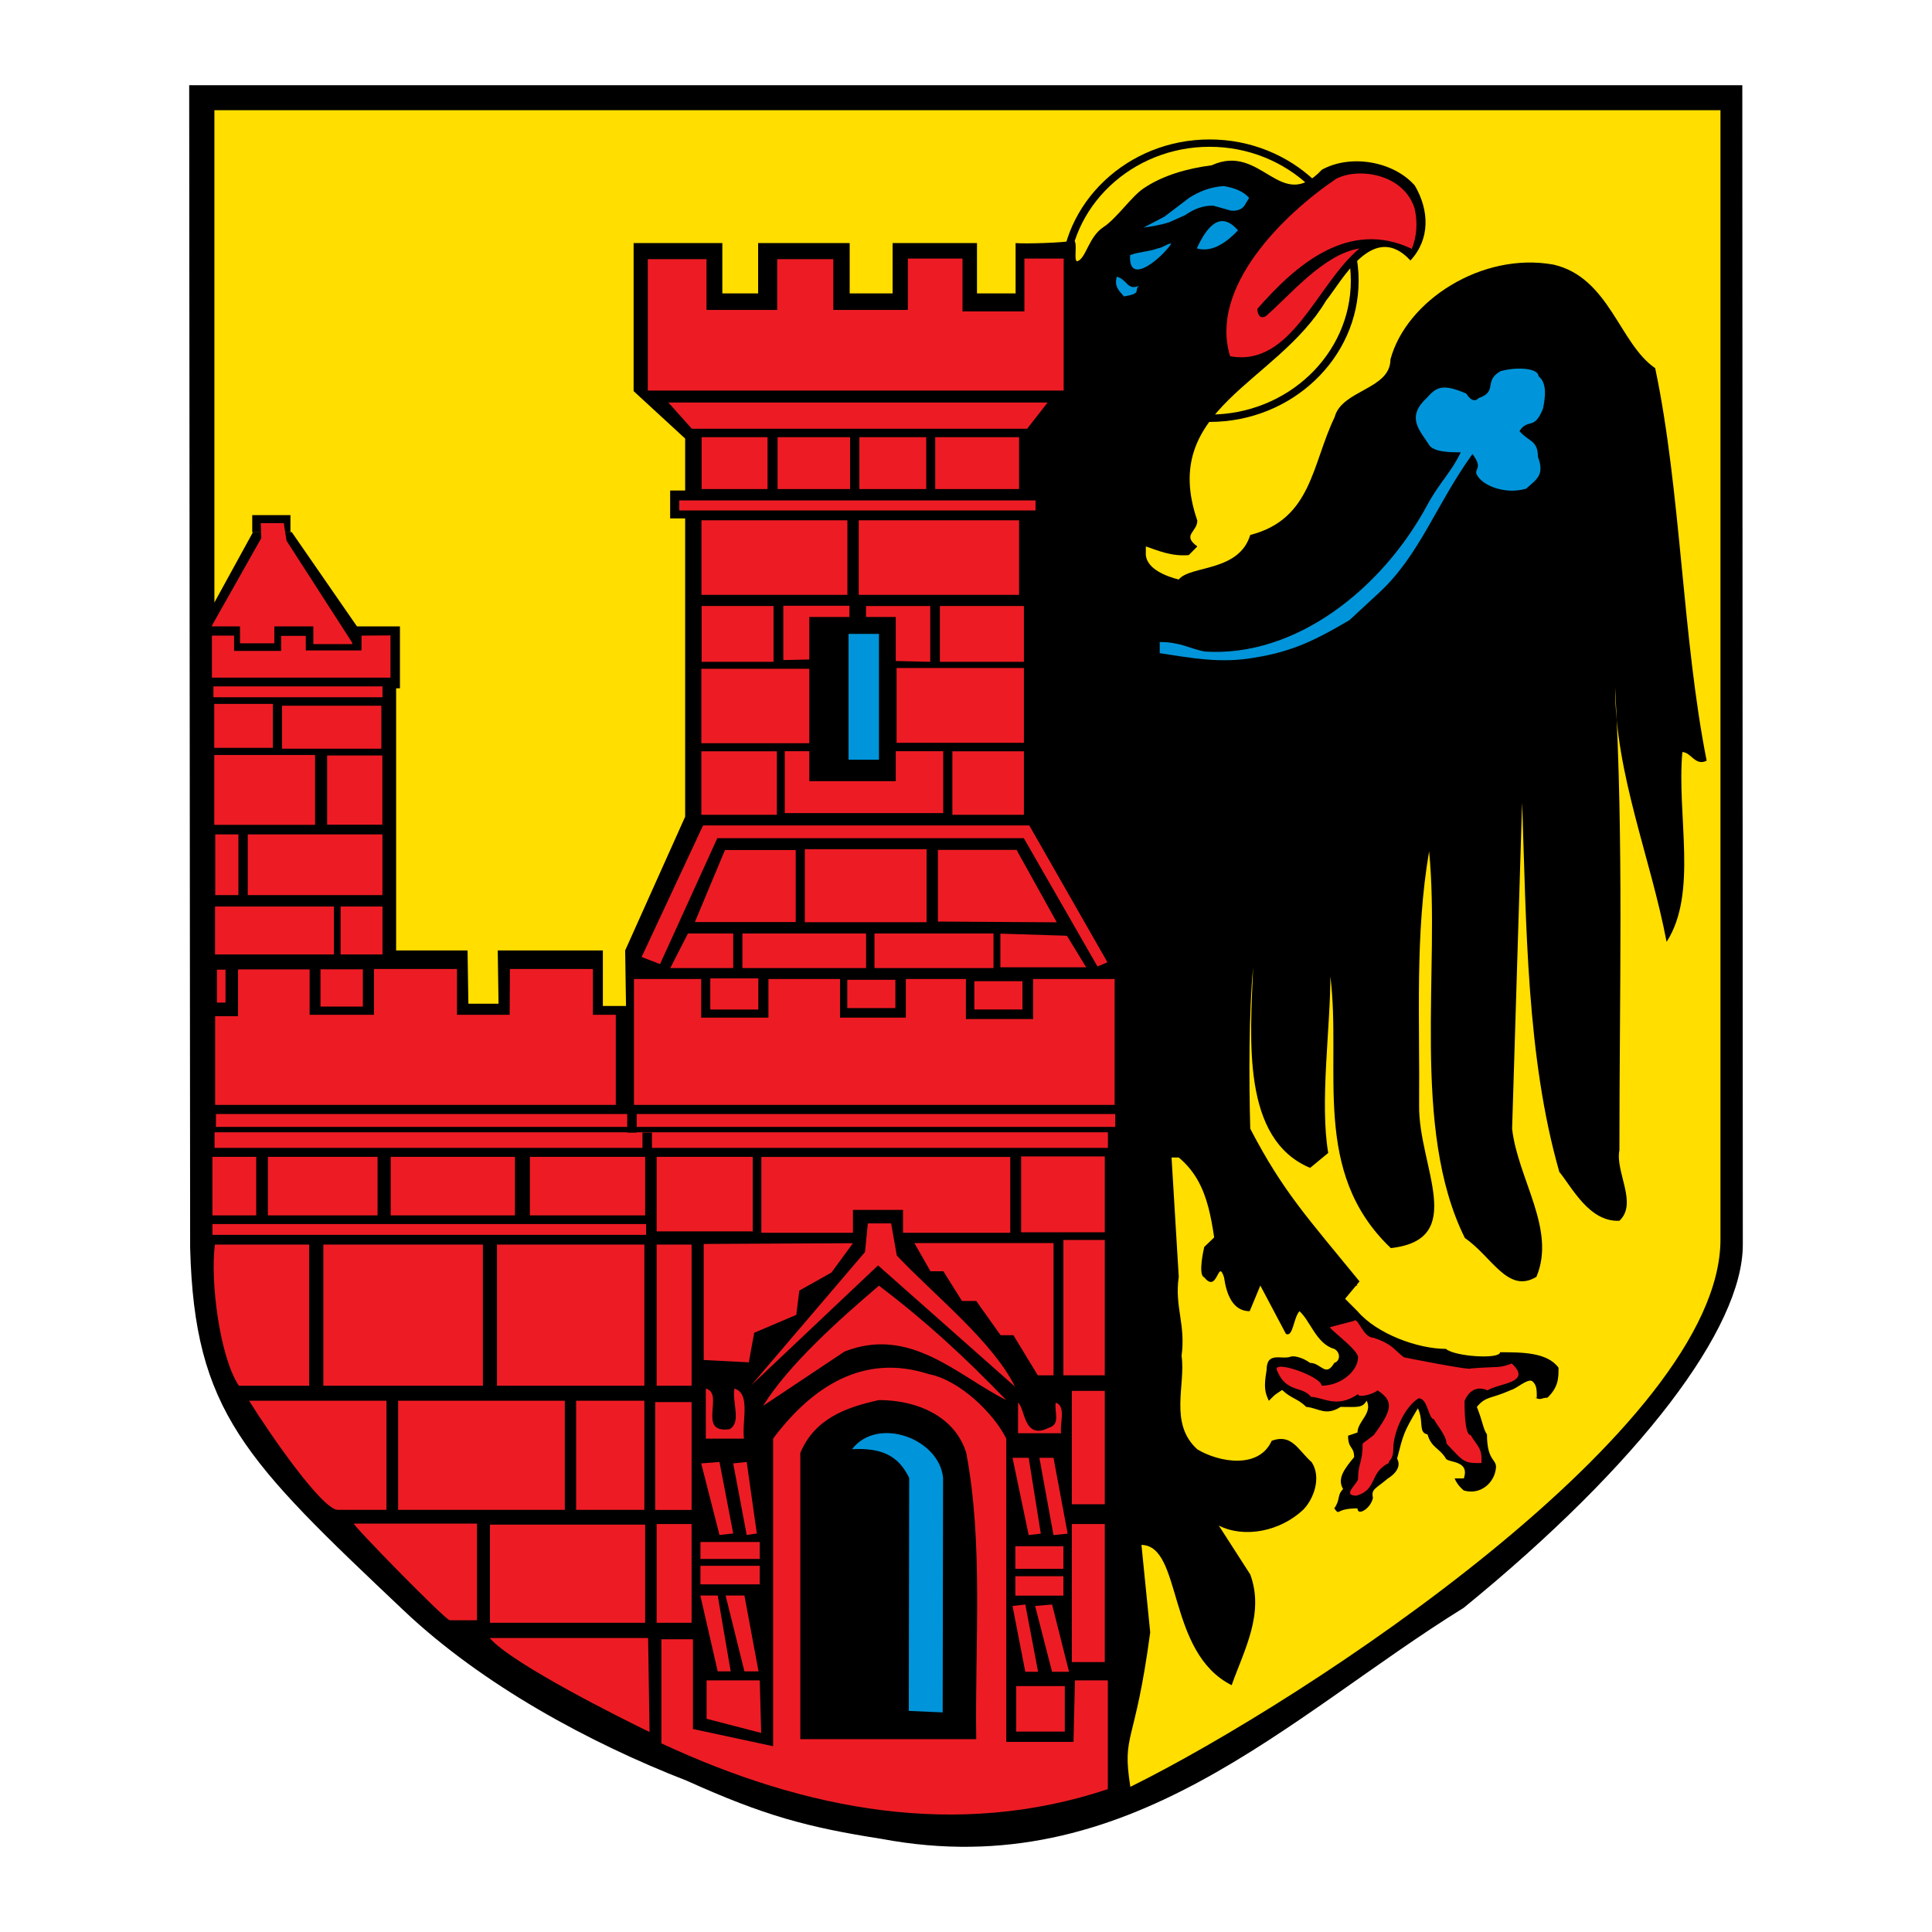
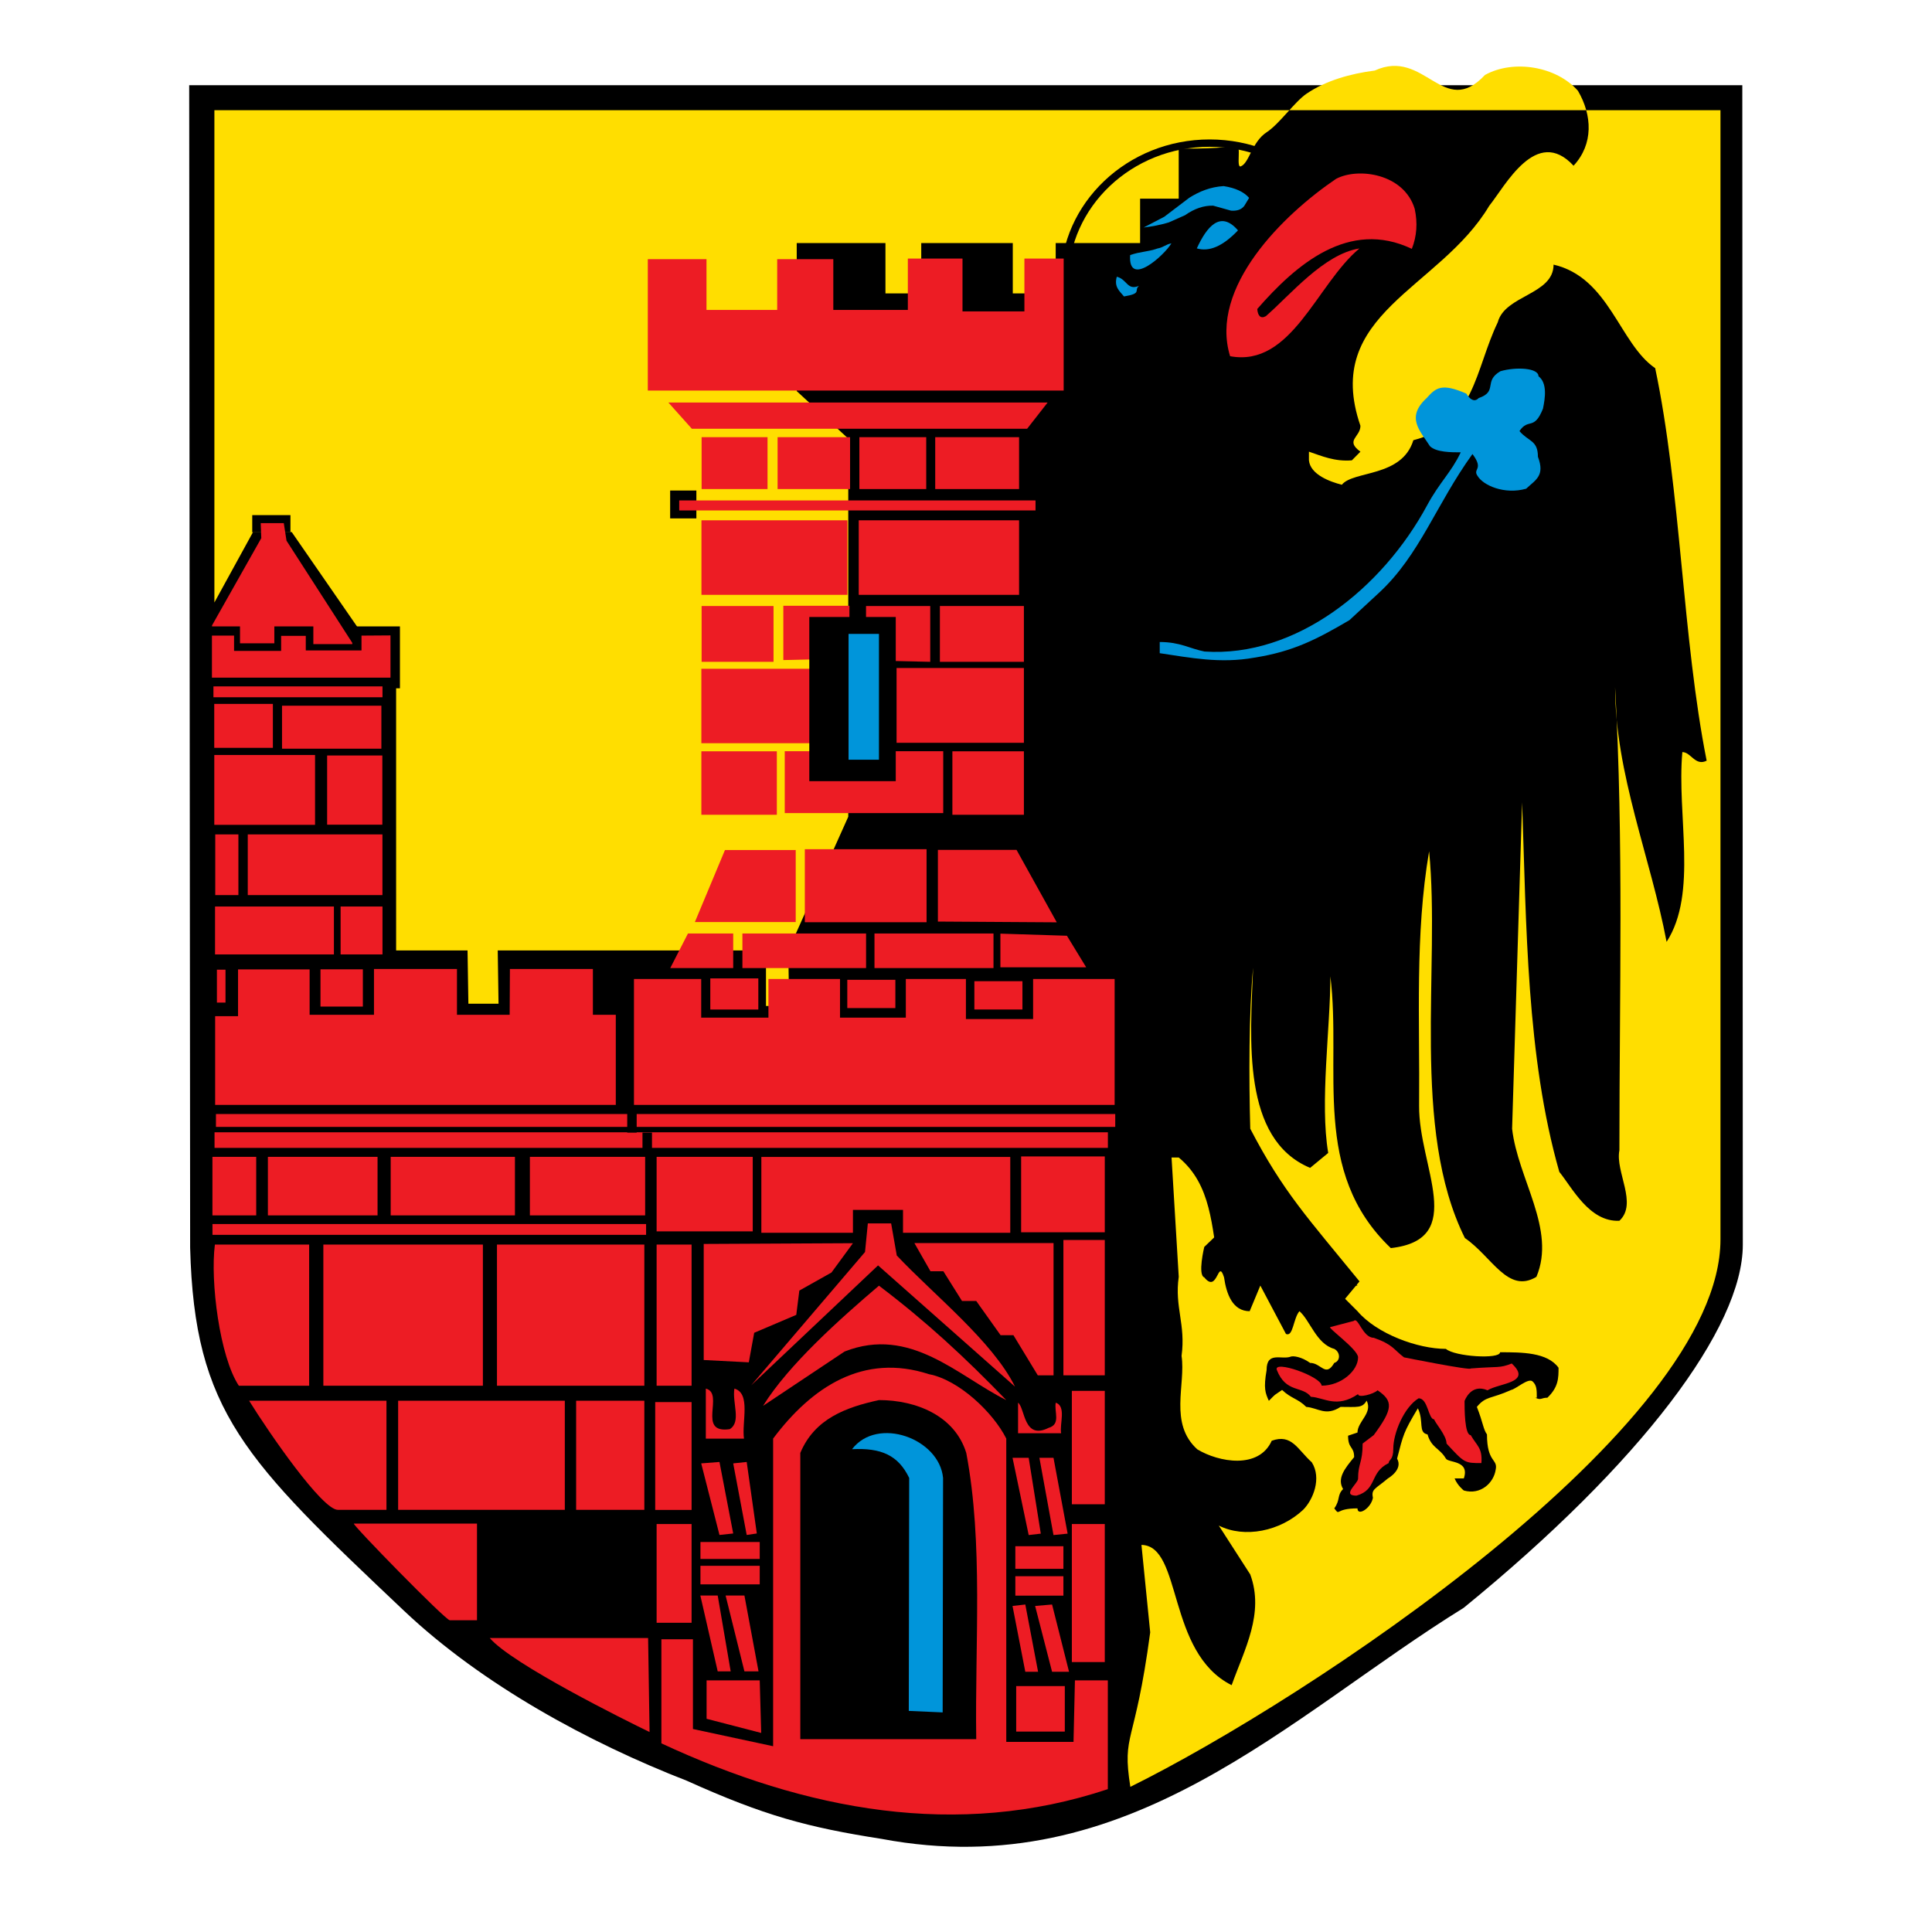
<svg xmlns="http://www.w3.org/2000/svg" version="1.0" id="Layer_1" x="0px" y="0px" width="192.756px" height="192.756px" viewBox="0 0 192.756 192.756" enable-background="new 0 0 192.756 192.756" xml:space="preserve">
  <g>
-     <polygon fill-rule="evenodd" clip-rule="evenodd" fill="#FFFFFF" points="0,0 192.756,0 192.756,192.756 0,192.756 0,0  " />
    <path fill-rule="evenodd" clip-rule="evenodd" d="M173.831,8.504l0.05,115.691c0,8.255-10.103,21.746-27.847,36.217   c-17.559,10.866-33.396,27.692-58.084,23.053c-7.426-1.16-11.709-2.32-19.417-5.795c-9.705-3.771-20.396-9.555-28.229-16.966   c-15.871-15.019-20.908-19.843-21.334-36.218L18.875,8.504H173.831L173.831,8.504z" />
-     <path fill-rule="evenodd" clip-rule="evenodd" fill="#FFDE00" d="M171.652,10.995v112.664c0,18.778-41.46,46.003-58.878,54.615   c-0.854-5.454,0.446-3.917,1.982-15.415l-0.873-8.723c4.103,0.065,2.49,10.735,8.998,13.994c1.285-3.585,3.283-7.175,1.857-11.046   l-3.138-4.876c2.565,1.291,6.136,0.572,8.42-1.581c0.999-1.005,1.858-3.153,0.859-4.73c-1.432-1.295-1.999-2.872-3.998-2.154   c-1.285,2.867-5.281,2.154-7.425,0.859c-2.853-2.582-1.141-6.452-1.572-9.324c0.432-3.153-0.714-4.876-0.281-7.889l-0.718-11.905   h0.718c3.278,2.722,3.278,6.884,3.997,11.042c0.566-0.858,1.712-1.146,2.14-1.291c1.284,1.291,2.143,1.437,4.281,2.727h0.859   l4.996,2.009l1.763-2.124c-5.143-6.312-7.618-8.923-10.901-15.234c-0.141-5.021-0.141-11.618,0.286-16.067   c-0.286,7.175-1.16,17.107,5.688,19.974l1.804-1.49c-0.854-5.021,0.215-12.457,0.215-17.619c1.146,9.323-1.963,19.507,6.031,27.113   c7.712-0.863,2.762-8.129,2.822-14.204c0.08-8.557-0.428-17.067,0.998-25.387c1.141,11.614-1.857,27.681,3.57,38.587   c2.712,1.862,4.283,5.594,7.136,3.871c1.997-4.734-1.854-9.756-2.426-14.777l0.999-32.557c0.427,12.191,0.427,25.387,3.711,36.86   c1.286,1.581,2.998,5.021,5.995,4.88c1.857-1.723-0.428-4.88,0-7.029c0-15.636,0.427-30.694-0.428-46.189   c0,8.606,3.57,17.072,5.137,25.392c3.144-4.875,0.999-12.624,1.572-18.935c0.858,0,1.285,1.432,2.425,0.859   c-2.425-12.191-2.565-26.968-5.136-39.164c-3.57-2.436-4.569-9.038-10.138-10.329c-7.136-1.291-14.688,3.585-16.274,9.455   c0,3.013-4.85,3.028-5.567,5.754c-2.279,4.735-2.279,10.183-8.421,11.764c-1.141,3.726-5.994,3.013-7.135,4.444   c-1.145-0.287-3.144-1.005-3.284-2.436v-0.864c1.281,0.433,2.566,1.005,4.284,0.864l0.854-0.864c-1.572-1.145,0-1.436,0-2.58   c-3.856-11.192,7.888-13.618,12.849-21.948c1.597-1.978,4.704-8.019,8.415-4.002c1.998-2.153,1.868-5.035,0.437-7.476   c-2.144-2.44-6.427-3.158-9.278-1.577c-4.143,4.444-5.996-2.736-10.997-0.441c-2.395,0.301-4.881,1-6.804,2.31   c-1.2,0.814-2.691,3.008-3.98,3.846c-1.477,0.964-1.724,3.058-2.571,3.399c-0.507,0.206,0.091-2.164-0.462-2.039   c-0.973,0.223-4.833,0.325-5.739,0.242v5.021h-3.852V24.25h-8.42v5.021h-4.282V24.25h-9.133v5.021h-3.571V24.25h-8.852v14.771   l5.142,4.735c0,11.624,0,26.396,0,37.729l-5.985,13.342l0.085,5.538h-2.31v-5.538H49.659l0.08,5.316h-3.008l-0.085-5.316h-7.125   V68.145L29.103,53.081h-3.856L21.39,60.11V10.995H171.652L171.652,10.995z" />
+     <path fill-rule="evenodd" clip-rule="evenodd" fill="#FFDE00" d="M171.652,10.995v112.664c0,18.778-41.46,46.003-58.878,54.615   c-0.854-5.454,0.446-3.917,1.982-15.415l-0.873-8.723c4.103,0.065,2.49,10.735,8.998,13.994c1.285-3.585,3.283-7.175,1.857-11.046   l-3.138-4.876c2.565,1.291,6.136,0.572,8.42-1.581c0.999-1.005,1.858-3.153,0.859-4.73c-1.432-1.295-1.999-2.872-3.998-2.154   c-1.285,2.867-5.281,2.154-7.425,0.859c-2.853-2.582-1.141-6.452-1.572-9.324c0.432-3.153-0.714-4.876-0.281-7.889l-0.718-11.905   h0.718c3.278,2.722,3.278,6.884,3.997,11.042c0.566-0.858,1.712-1.146,2.14-1.291c1.284,1.291,2.143,1.437,4.281,2.727h0.859   l4.996,2.009l1.763-2.124c-5.143-6.312-7.618-8.923-10.901-15.234c-0.141-5.021-0.141-11.618,0.286-16.067   c-0.286,7.175-1.16,17.107,5.688,19.974l1.804-1.49c-0.854-5.021,0.215-12.457,0.215-17.619c1.146,9.323-1.963,19.507,6.031,27.113   c7.712-0.863,2.762-8.129,2.822-14.204c0.08-8.557-0.428-17.067,0.998-25.387c1.141,11.614-1.857,27.681,3.57,38.587   c2.712,1.862,4.283,5.594,7.136,3.871c1.997-4.734-1.854-9.756-2.426-14.777l0.999-32.557c0.427,12.191,0.427,25.387,3.711,36.86   c1.286,1.581,2.998,5.021,5.995,4.88c1.857-1.723-0.428-4.88,0-7.029c0-15.636,0.427-30.694-0.428-46.189   c0,8.606,3.57,17.072,5.137,25.392c3.144-4.875,0.999-12.624,1.572-18.935c0.858,0,1.285,1.432,2.425,0.859   c-2.425-12.191-2.565-26.968-5.136-39.164c-3.57-2.436-4.569-9.038-10.138-10.329c0,3.013-4.85,3.028-5.567,5.754c-2.279,4.735-2.279,10.183-8.421,11.764c-1.141,3.726-5.994,3.013-7.135,4.444   c-1.145-0.287-3.144-1.005-3.284-2.436v-0.864c1.281,0.433,2.566,1.005,4.284,0.864l0.854-0.864c-1.572-1.145,0-1.436,0-2.58   c-3.856-11.192,7.888-13.618,12.849-21.948c1.597-1.978,4.704-8.019,8.415-4.002c1.998-2.153,1.868-5.035,0.437-7.476   c-2.144-2.44-6.427-3.158-9.278-1.577c-4.143,4.444-5.996-2.736-10.997-0.441c-2.395,0.301-4.881,1-6.804,2.31   c-1.2,0.814-2.691,3.008-3.98,3.846c-1.477,0.964-1.724,3.058-2.571,3.399c-0.507,0.206,0.091-2.164-0.462-2.039   c-0.973,0.223-4.833,0.325-5.739,0.242v5.021h-3.852V24.25h-8.42v5.021h-4.282V24.25h-9.133v5.021h-3.571V24.25h-8.852v14.771   l5.142,4.735c0,11.624,0,26.396,0,37.729l-5.985,13.342l0.085,5.538h-2.31v-5.538H49.659l0.08,5.316h-3.008l-0.085-5.316h-7.125   V68.145L29.103,53.081h-3.856L21.39,60.11V10.995H171.652L171.652,10.995z" />
    <path fill-rule="evenodd" clip-rule="evenodd" fill="#0095DA" d="M123.514,22.985c-1.54,1.616-2.892,2.154-4.107,1.797   C120.396,22.623,121.758,20.941,123.514,22.985L123.514,22.985z" />
    <polygon fill-rule="evenodd" clip-rule="evenodd" fill="#ED1C24" points="102.476,42.778 69.025,42.778 66.686,40.162    104.52,40.162 102.476,42.778  " />
    <polygon fill-rule="evenodd" clip-rule="evenodd" fill="#ED1C24" points="76.577,48.793 70,48.793 70,43.617 76.577,43.617    76.577,48.793  " />
    <polygon fill-rule="evenodd" clip-rule="evenodd" fill="#ED1C24" points="84.812,48.793 77.581,48.793 77.581,43.617    84.812,43.617 84.812,48.793  " />
    <polygon fill-rule="evenodd" clip-rule="evenodd" fill="#ED1C24" points="92.409,48.793 85.741,48.793 85.741,43.617    92.409,43.617 92.409,48.793  " />
    <polygon fill-rule="evenodd" clip-rule="evenodd" fill="#ED1C24" points="101.673,48.793 93.307,48.793 93.307,43.617    101.673,43.617 101.673,48.793  " />
    <polygon fill-rule="evenodd" clip-rule="evenodd" fill="#ED1C24" points="84.545,59.348 69.984,59.348 69.984,51.911    84.545,51.911 84.545,59.348  " />
    <polygon fill-rule="evenodd" clip-rule="evenodd" fill="#ED1C24" points="101.673,59.348 85.676,59.348 85.676,51.911    101.673,51.911 101.673,59.348  " />
    <polygon fill-rule="evenodd" clip-rule="evenodd" fill="#ED1C24" points="77.175,66.03 70,66.03 70,60.462 77.175,60.462    77.175,66.03  " />
    <polygon fill-rule="evenodd" clip-rule="evenodd" fill="#ED1C24" points="84.747,60.438 84.747,65.7 78.153,65.855 78.153,60.438    84.747,60.438  " />
    <polygon fill-rule="evenodd" clip-rule="evenodd" fill="#ED1C24" points="92.81,66.03 86.404,65.886 86.404,60.462 92.81,60.462    92.81,66.03  " />
    <polygon fill-rule="evenodd" clip-rule="evenodd" fill="#ED1C24" points="102.154,66.03 93.774,66.03 93.774,60.462    102.154,60.462 102.154,66.03  " />
    <polygon fill-rule="evenodd" clip-rule="evenodd" fill="#ED1C24" points="80.825,66.724 80.825,74.15 69.975,74.15 69.975,66.724    80.825,66.724  " />
    <polygon fill-rule="evenodd" clip-rule="evenodd" fill="#ED1C24" points="102.154,74.11 89.451,74.11 89.451,66.648    102.154,66.648 102.154,74.11  " />
    <polygon fill-rule="evenodd" clip-rule="evenodd" fill="#ED1C24" points="77.506,81.29 69.975,81.29 69.975,74.958 77.506,74.958    77.506,81.29  " />
    <path fill-rule="evenodd" clip-rule="evenodd" fill="#ED1C24" d="M94.106,74.948v6.176H78.294v-6.176   C84.41,74.948,87.99,74.948,94.106,74.948L94.106,74.948z" />
    <polygon fill-rule="evenodd" clip-rule="evenodd" fill="#ED1C24" points="102.154,81.29 95.02,81.29 95.02,74.958 102.154,74.958    102.154,81.29  " />
    <polygon fill-rule="evenodd" clip-rule="evenodd" fill="#ED1C24" points="31.432,82.294 21.38,82.294 21.38,75.325 31.432,75.325    31.432,82.294  " />
    <polygon fill-rule="evenodd" clip-rule="evenodd" fill="#ED1C24" points="38.146,82.279 32.638,82.279 32.638,75.375    38.146,75.375 38.146,82.279  " />
-     <polygon fill-rule="evenodd" clip-rule="evenodd" fill="#ED1C24" points="110.489,96.007 109.495,96.424 102.145,83.624    71.566,83.624 65.852,96.188 64.015,95.48 70.146,82.354 102.691,82.354 110.489,96.007  " />
    <polygon fill-rule="evenodd" clip-rule="evenodd" fill="#ED1C24" points="23.785,89.304 21.476,89.304 21.476,83.249    23.785,83.249 23.785,89.304  " />
    <polygon fill-rule="evenodd" clip-rule="evenodd" fill="#ED1C24" points="38.155,89.304 24.719,89.304 24.719,83.249    38.155,83.249 38.155,89.304  " />
    <polygon fill-rule="evenodd" clip-rule="evenodd" fill="#ED1C24" points="79.389,91.995 69.327,91.995 72.329,84.81 79.389,84.81    79.389,91.995  " />
    <polygon fill-rule="evenodd" clip-rule="evenodd" fill="#ED1C24" points="92.444,92.01 80.297,92.01 80.297,84.725 92.444,84.725    92.444,92.01  " />
    <polygon fill-rule="evenodd" clip-rule="evenodd" fill="#ED1C24" points="105.434,92.02 93.574,91.945 93.574,84.794    101.421,84.794 105.434,92.02  " />
    <polygon fill-rule="evenodd" clip-rule="evenodd" fill="#ED1C24" points="33.315,95.224 21.455,95.224 21.455,90.444    33.315,90.444 33.315,95.224  " />
    <polygon fill-rule="evenodd" clip-rule="evenodd" fill="#ED1C24" points="38.161,95.224 33.982,95.224 33.982,90.444    38.161,90.444 38.161,95.224  " />
    <polygon fill-rule="evenodd" clip-rule="evenodd" fill="#ED1C24" points="73.152,96.584 66.871,96.584 68.638,93.135    73.152,93.135 73.152,96.584  " />
    <polygon fill-rule="evenodd" clip-rule="evenodd" fill="#ED1C24" points="86.408,96.584 74.071,96.584 74.071,93.135    86.408,93.135 86.408,96.584  " />
    <polygon fill-rule="evenodd" clip-rule="evenodd" fill="#ED1C24" points="99.121,96.584 87.247,96.584 87.247,93.135    99.121,93.135 99.121,96.584  " />
    <polygon fill-rule="evenodd" clip-rule="evenodd" fill="#ED1C24" points="108.37,96.509 99.81,96.509 99.81,93.15 106.447,93.36    108.37,96.509  " />
    <polygon fill-rule="evenodd" clip-rule="evenodd" fill="#ED1C24" points="22.499,100.028 21.641,100.028 21.641,96.745    22.499,96.745 22.499,100.028  " />
    <polygon fill-rule="evenodd" clip-rule="evenodd" fill="#ED1C24" points="36.203,100.426 31.975,100.426 31.975,96.709    36.203,96.709 36.203,100.426  " />
    <polygon fill-rule="evenodd" clip-rule="evenodd" fill="#ED1C24" points="69.959,101.53 76.667,101.53 76.667,97.674    83.808,97.674 83.808,101.53 90.375,101.53 90.375,97.674 96.37,97.674 96.37,101.671 103.073,101.671 103.073,97.674    111.207,97.674 111.207,110.236 63.251,110.236 63.251,97.674 69.959,97.674 69.959,101.53  " />
    <polygon fill-rule="evenodd" clip-rule="evenodd" fill="#ED1C24" points="30.89,101.244 37.312,101.244 37.312,96.674    45.592,96.674 45.592,101.244 50.849,101.244 50.874,96.674 59.153,96.674 59.153,101.244 61.438,101.244 61.438,110.236    21.465,110.236 21.465,101.384 23.75,101.384 23.75,96.715 30.89,96.715 30.89,101.244  " />
    <polygon fill-rule="evenodd" clip-rule="evenodd" fill="#ED1C24" points="25.562,121.259 21.194,121.259 21.194,115.419    25.562,115.419 25.562,121.259  " />
    <polygon fill-rule="evenodd" clip-rule="evenodd" fill="#ED1C24" points="37.668,121.259 26.728,121.259 26.728,115.419    37.668,115.419 37.668,121.259  " />
    <polygon fill-rule="evenodd" clip-rule="evenodd" fill="#ED1C24" points="51.376,121.259 38.979,121.259 38.979,115.419    51.376,115.419 51.376,121.259  " />
    <polygon fill-rule="evenodd" clip-rule="evenodd" fill="#ED1C24" points="64.366,121.259 52.867,121.259 52.867,115.419    64.366,115.419 64.366,121.259  " />
    <polygon fill-rule="evenodd" clip-rule="evenodd" fill="#ED1C24" points="75.101,122.854 65.511,122.854 65.511,115.419    75.101,115.419 75.101,122.854  " />
    <polygon fill-rule="evenodd" clip-rule="evenodd" fill="#ED1C24" points="100.794,122.995 90.094,122.995 90.094,120.711    85.098,120.711 85.098,122.995 75.96,122.995 75.96,115.428 100.794,115.428 100.794,122.995  " />
    <polygon fill-rule="evenodd" clip-rule="evenodd" fill="#ED1C24" points="110.224,122.945 101.879,122.945 101.879,115.378    110.224,115.378 110.224,122.945  " />
    <path fill-rule="evenodd" clip-rule="evenodd" fill="#ED1C24" d="M89.472,125.26c3.68,3.916,9.545,8.541,11.794,13.085   l-13.662-12.096l-12.648,11.955l11.347-13.29l0.282-2.854h2.324L89.472,125.26L89.472,125.26z" />
    <polygon fill-rule="evenodd" clip-rule="evenodd" fill="#ED1C24" points="105.112,137.215 103.54,137.215 101.11,133.214    99.83,133.214 97.399,129.799 95.979,129.799 94.121,126.836 92.835,126.836 91.228,124.02 105.112,124.02 105.112,137.215  " />
    <polygon fill-rule="evenodd" clip-rule="evenodd" fill="#ED1C24" points="110.224,137.215 106.096,137.215 106.096,123.713    110.224,123.713 110.224,137.215  " />
    <path fill-rule="evenodd" clip-rule="evenodd" fill="#ED1C24" d="M30.844,138.254h-7.014c-1.914-2.877-2.868-10.448-2.39-14.083   h9.404V138.254L30.844,138.254z" />
    <polygon fill-rule="evenodd" clip-rule="evenodd" fill="#ED1C24" points="48.178,138.254 32.261,138.254 32.261,124.171    48.178,124.171 48.178,138.254  " />
    <polygon fill-rule="evenodd" clip-rule="evenodd" fill="#ED1C24" points="64.286,138.254 49.583,138.254 49.583,124.171    64.286,124.171 64.286,138.254  " />
    <polygon fill-rule="evenodd" clip-rule="evenodd" fill="#ED1C24" points="69,138.254 65.511,138.254 65.511,124.171 69,124.171    69,138.254  " />
    <polygon fill-rule="evenodd" clip-rule="evenodd" fill="#ED1C24" points="82.953,126.962 79.75,128.76 79.444,131.185    75.246,132.972 74.709,135.92 70.21,135.689 70.21,124.109 85.098,124.035 82.953,126.962  " />
    <path fill-rule="evenodd" clip-rule="evenodd" fill="#ED1C24" d="M100.396,139.689c-4.85-2.425-9.56-7.42-16.127-4.85l-8.14,5.423   c2.571-4.142,7.713-8.707,11.564-11.99C92.409,131.843,96.26,135.407,100.396,139.689L100.396,139.689z" />
    <path fill-rule="evenodd" clip-rule="evenodd" fill="#ED1C24" d="M100.396,143.526v30.263h6.709l0.141-6.136h3.283v10.85   c-14.982,4.997-30.126,2.141-44.542-4.568v-10.384h3.148v8.952l7.999,1.718v-30.694c3.851-5.137,8.992-8.566,15.555-6.422   C95.688,137.673,99.111,140.956,100.396,143.526L100.396,143.526z" />
    <polygon fill-rule="evenodd" clip-rule="evenodd" fill="#ED1C24" points="110.224,150.08 106.939,150.08 106.939,138.767    110.224,138.767 110.224,150.08  " />
    <path fill-rule="evenodd" clip-rule="evenodd" d="M96.405,144.962c1.707,8.999,0.854,18.99,0.994,28.556H79.846v-28.556   c1.426-3.423,4.569-4.563,7.853-5.276C91.409,139.686,95.265,141.252,96.405,144.962L96.405,144.962z" />
    <path fill-rule="evenodd" clip-rule="evenodd" fill="#ED1C24" d="M38.557,150.637h-4.85c-1.572,0-6.854-7.663-8.853-10.886h13.703   V150.637L38.557,150.637z" />
    <polygon fill-rule="evenodd" clip-rule="evenodd" fill="#ED1C24" points="56.352,150.637 39.722,150.637 39.722,139.751    56.352,139.751 56.352,150.637  " />
    <polygon fill-rule="evenodd" clip-rule="evenodd" fill="#ED1C24" points="64.286,150.637 57.481,150.637 57.481,139.751    64.286,139.751 64.286,150.637  " />
    <polygon fill-rule="evenodd" clip-rule="evenodd" fill="#ED1C24" points="69,150.646 65.37,150.646 65.37,139.887 69,139.887    69,150.646  " />
    <path fill-rule="evenodd" clip-rule="evenodd" fill="#ED1C24" d="M72.801,142.588c1.19-0.713,0.236-2.621,0.471-4.047   c1.668,0.477,0.719,3.334,0.955,4.995H70.42v-4.995C72.324,139.018,69.467,143.064,72.801,142.588L72.801,142.588z" />
    <path fill-rule="evenodd" clip-rule="evenodd" fill="#ED1C24" d="M104.62,142.457c1.25-0.356,0.537-1.611,0.713-2.511   c1.079,0.362,0.362,2.154,0.537,3.048h-4.298v-3.048C102.285,140.488,102.109,143.712,104.62,142.457L104.62,142.457z" />
    <path fill-rule="evenodd" clip-rule="evenodd" d="M120.683,13.912c8.185,0,14.867,6.326,14.867,14.089s-6.683,14.094-14.867,14.094   v-0.733c7.758,0,14.09-6,14.09-13.361c0-7.356-6.332-13.356-14.09-13.356V13.912L120.683,13.912z M120.683,14.645   c-7.763,0-14.095,6-14.095,13.356c0,7.361,6.332,13.361,14.095,13.361v0.733c-8.188,0-14.867-6.332-14.867-14.094   s6.679-14.089,14.867-14.089V14.645L120.683,14.645z" />
    <path fill-rule="evenodd" clip-rule="evenodd" fill="#0095DA" d="M94.09,147.453l-0.04,23.394l-3.38-0.151l0.04-23.242   c-1.089-2.265-2.796-3.019-5.704-2.867C87.553,141.262,93.724,143.526,94.09,147.453L94.09,147.453z" />
    <polygon fill-rule="evenodd" clip-rule="evenodd" fill="#ED1C24" points="101.02,145.444 102.632,145.444 103.841,153.012    102.632,153.152 101.02,145.444  " />
    <polygon fill-rule="evenodd" clip-rule="evenodd" fill="#ED1C24" points="103.701,145.444 105.107,145.444 106.518,153.012    105.107,153.152 103.701,145.444  " />
    <polygon fill-rule="evenodd" clip-rule="evenodd" fill="#ED1C24" points="69.959,146.002 71.782,145.861 73.152,152.996    71.782,153.143 69.959,146.002  " />
    <polygon fill-rule="evenodd" clip-rule="evenodd" fill="#ED1C24" points="73.152,146.002 74.498,145.861 75.508,152.996    74.498,153.143 73.152,146.002  " />
    <polygon fill-rule="evenodd" clip-rule="evenodd" fill="#ED1C24" points="69,161.904 65.511,161.904 65.511,152.053 69,152.053    69,161.904  " />
    <polygon fill-rule="evenodd" clip-rule="evenodd" fill="#ED1C24" points="110.224,165.825 106.939,165.825 106.939,152.053    110.224,152.053 110.224,165.825  " />
    <path fill-rule="evenodd" clip-rule="evenodd" fill="#ED1C24" d="M47.59,161.653h-2.716c-0.427,0-9.847-9.642-9.565-9.642H47.59   V161.653L47.59,161.653z" />
-     <polygon fill-rule="evenodd" clip-rule="evenodd" fill="#ED1C24" points="64.366,161.904 48.885,161.904 48.885,152.112    64.366,152.112 64.366,161.904  " />
    <polygon fill-rule="evenodd" clip-rule="evenodd" fill="#ED1C24" points="69.884,155.537 69.884,153.846 75.799,153.846    75.799,155.537 69.884,155.537  " />
    <polygon fill-rule="evenodd" clip-rule="evenodd" fill="#ED1C24" points="101.301,156.521 101.301,154.267 106.096,154.267    106.096,156.521 101.301,156.521  " />
    <polygon fill-rule="evenodd" clip-rule="evenodd" fill="#ED1C24" points="69.884,158.072 69.884,156.22 75.799,156.22    75.799,158.072 69.884,158.072  " />
    <polygon fill-rule="evenodd" clip-rule="evenodd" fill="#ED1C24" points="101.301,159.197 101.301,157.26 106.096,157.26    106.096,159.197 101.301,159.197  " />
    <polygon fill-rule="evenodd" clip-rule="evenodd" fill="#ED1C24" points="69.874,159.188 71.606,159.188 72.901,166.754    71.606,166.754 69.874,159.188  " />
    <polygon fill-rule="evenodd" clip-rule="evenodd" fill="#ED1C24" points="72.395,159.188 74.272,159.188 75.678,166.754    74.272,166.754 72.395,159.188  " />
    <polygon fill-rule="evenodd" clip-rule="evenodd" fill="#ED1C24" points="101.02,160.227 102.295,160.082 103.57,166.795    102.295,166.795 101.02,160.227  " />
    <polygon fill-rule="evenodd" clip-rule="evenodd" fill="#ED1C24" points="103.274,160.227 104.966,160.082 106.659,166.795    104.966,166.795 103.274,160.227  " />
    <path fill-rule="evenodd" clip-rule="evenodd" fill="#ED1C24" d="M64.808,172.805c-2.34-1.13-13.753-6.789-15.947-9.38h15.801   L64.808,172.805L64.808,172.805z" />
    <polygon fill-rule="evenodd" clip-rule="evenodd" fill="#ED1C24" points="106.236,172.76 101.386,172.76 101.386,168.221    106.236,168.221 106.236,172.76  " />
    <polygon fill-rule="evenodd" clip-rule="evenodd" fill="#ED1C24" points="75.944,172.896 70.496,171.484 70.496,167.653    75.799,167.653 75.944,172.896  " />
    <path fill-rule="evenodd" clip-rule="evenodd" d="M120.15,124.406c0,0-0.678,2.797,0,3.037c1.351,1.688,1.351-1.979,1.973,0   c0.241,1.688,0.868,3.375,2.557,3.375l1.064-2.557l2.556,4.826c0.723,0.337,0.723-1.547,1.345-2.27   c1.064,0.919,1.692,3.278,3.475,3.761c0.628,0.336,0.628,1.205,0,1.4c-0.868,1.492-1.3,0-2.41,0   c-0.868-0.628-1.707-0.718-1.928-0.628c-0.903,0.352-2.414-0.577-2.414,1.352c-0.317,1.812-0.127,2.284,0.225,3.058   c0.818-0.818,0.357-0.407,1.32-1.085c0.914,0.869,1.593,0.869,2.41,1.692c1.205,0.096,1.929,0.964,3.425,0   c1.688,0,2.169,0.141,2.601-0.628c0.628,1.251-0.913,2.074-0.913,3.184l-0.939,0.317c0,1.35,0.604,1.028,0.604,2.138   c-0.939,1.141-1.729,2.124-1.101,3.185c-0.628,0.627-0.251,1.059-0.879,1.928c0.628,0.817,0,0,2.315,0c0,0.817,1.351,0,1.541-1.06   c-0.19-0.868,0.241-0.868,1.496-1.929c0,0,1.542-0.869,0.915-1.978c0.627-2.411,0.627-2.602,2.073-5.017   c0.628,1.306,0,2.415,0.964,2.605c0.387,1.352,1.205,1.352,1.832,2.411c0.241,0.437,2.41,0.146,1.788,1.978h-0.919   c0.292,0.724,0.919,1.206,0.919,1.206c1.688,0.481,2.988-0.773,3.179-2.075c0.241-1.108-0.869-0.672-0.869-3.52   c-0.382-0.532-0.382-1.159-1.009-2.746c0.913-1.108,1.396-0.772,3.424-1.692c0.482-0.095,1.688-1.204,2.119-0.862   c0.437,0.381,0.437,0.862,0.437,1.637h-0.146c0.578,0.29,0.578,0,1.205,0c1.11-1.061,1.11-1.979,1.11-2.988   c-1.11-1.547-3.666-1.547-5.835-1.547c0,0.724-4.534,0.437-5.403-0.336c-2.796,0-6.894-1.491-8.821-3.761l-1.688-1.687   c0,0,0-0.87,1.688-0.87c-1.688-1.687-3.184-1.687-3.615-2.797c-1.979-1.782-4.966-3.469-5.594-6.894L120.15,124.406L120.15,124.406   z" />
    <path fill-rule="evenodd" clip-rule="evenodd" fill="#0095DA" d="M153.495,37.536c0.895,0.673,0.668,2.179,0.447,3.239   c-0.894,2.234-1.451,0.894-2.345,2.234c0.894,1.06,1.842,0.894,1.842,2.566c0.724,1.898-0.226,2.29-1.174,3.184   c-2.175,0.612-4.299-0.336-4.856-1.286c-0.501-0.723,0.673-0.612-0.501-2.174c-3.625,5.021-5.258,10.083-9.32,13.839l-2.956,2.736   c-3.24,1.898-5.584,3.128-9.49,3.741c-3.404,0.613-6.423,0-9.436-0.446v-1.115c2.063,0,3.013,0.668,4.47,0.949   c9.093,0.612,17.719-6.266,22.213-14.597c1.255-2.319,2.399-3.269,3.349-5.277c-0.949,0-2.454,0-3.072-0.613   c-0.949-1.506-2.455-2.847-0.331-4.8c0.949-1.059,1.506-1.506,3.961-0.447c0,0,0.613,1.115,1.23,0.447   c1.953-0.667,0.441-1.677,2.174-2.681C151.261,36.587,153.495,36.702,153.495,37.536L153.495,37.536z" />
    <path fill-rule="evenodd" clip-rule="evenodd" fill="#ED1C24" d="M132.738,132.399c-0.417,0,2.756,2.22,2.756,3.023   c0,1.335-1.682,2.826-3.635,2.826c-0.035-0.918-4.855-2.601-4.469-1.566c0.914,2.33,2.561,1.566,3.399,2.677   c1.34,0.075,2.561,1.184,4.704-0.267c0,0.417,1.566,0,1.948-0.382c1.567,1.069,1.567,1.832-0.382,4.47c0,0,0,0-1.109,0.843   c0,1.948-0.457,1.948-0.457,3.515c0,0.463-1.682,1.683-0.155,1.683c2.104-0.607,1.26-2.295,3.214-3.249   c0-0.382,0.457-0.23,0.457-1.451c0-1.531,1.069-4.127,2.525-5.011c0.953,0,0.953,2.104,1.566,2.104c0,0.267,1.22,1.567,1.22,2.41   c1.798,1.948,1.798,1.948,3.479,1.948c0.116-1.526-0.456-1.718-1.068-2.791c-0.613,0-0.613-2.638-0.613-3.4   c0,0,0.613-1.797,2.295-1.069c1.149-0.728,4.515-0.728,2.41-2.676c-1.261,0.497-1.261,0.267-4.092,0.497   c0,0.226-6.653-1.109-6.653-1.109c-1.069-0.804-1.069-1.266-3.019-1.954c-1.109,0-1.566-2.139-1.987-1.681L132.738,132.399   L132.738,132.399z" />
    <polygon fill-rule="evenodd" clip-rule="evenodd" fill="#ED1C24" points="21.375,74.612 27.225,74.612 27.225,70.229    21.375,70.229 21.375,74.612  " />
    <polygon fill-rule="evenodd" clip-rule="evenodd" points="80.744,61.557 89.37,61.557 89.37,77.936 80.744,77.936 80.744,61.557     " />
    <polygon fill-rule="evenodd" clip-rule="evenodd" fill="#ED1C24" points="28.138,74.697 38.05,74.697 38.05,70.409 28.138,70.409    28.138,74.697  " />
    <polygon fill-rule="evenodd" clip-rule="evenodd" fill="#0095DA" points="87.694,75.797 84.661,75.797 84.661,63.244    87.694,63.244 87.694,75.797  " />
    <polygon fill-rule="evenodd" clip-rule="evenodd" points="25.166,53.106 28.977,53.106 28.977,51.394 25.166,51.394 25.166,53.106     " />
    <polygon fill-rule="evenodd" clip-rule="evenodd" fill="#ED1C24" points="26.014,52.193 28.314,52.193 28.585,53.945    37.573,67.903 21.154,67.903 21.154,62.396 26.069,53.689 26.014,52.193  " />
    <polygon fill-rule="evenodd" clip-rule="evenodd" points="20.833,62.496 23.945,62.496 23.945,64.183 27.37,64.183 27.37,62.496    31.262,62.496 31.262,64.263 35.153,64.263 35.153,62.496 39.902,62.496 39.902,68.672 20.833,68.672 20.833,62.496  " />
    <polygon fill-rule="evenodd" clip-rule="evenodd" fill="#ED1C24" points="21.144,63.415 23.353,63.415 23.353,64.941    28.048,64.941 28.048,63.44 30.508,63.44 30.508,64.896 36.067,64.896 36.067,63.415 38.959,63.395 38.959,67.607 21.144,67.607    21.144,63.415  " />
    <path fill-rule="evenodd" clip-rule="evenodd" fill="#ED1C24" d="M141.144,20.831c0.306,1.412,0.21,2.747-0.286,3.997   c-6.282-2.997-11.563,1.572-15.42,5.996c0.046,0.663,0.331,1.02,0.858,0.718c2.44-2.114,5.77-6.186,9.334-6.754   c-4.278,3.565-6.763,11.891-12.903,10.751c-2.109-6.854,5.292-14.125,10.573-17.695C135.499,16.678,140.068,17.311,141.144,20.831   L141.144,20.831z" />
    <polygon fill-rule="evenodd" clip-rule="evenodd" fill="#ED1C24" points="70.868,97.614 75.658,97.614 75.658,100.721    70.868,100.721 70.868,97.614  " />
    <polygon fill-rule="evenodd" clip-rule="evenodd" fill="#ED1C24" points="84.535,97.754 89.331,97.754 89.331,100.576    84.535,100.576 84.535,97.754  " />
    <polygon fill-rule="evenodd" clip-rule="evenodd" fill="#ED1C24" points="97.213,97.895 102.009,97.895 102.009,100.717    97.213,100.717 97.213,97.895  " />
    <polygon fill-rule="evenodd" clip-rule="evenodd" fill="#ED1C24" points="21.546,111.146 111.268,111.146 111.268,112.431    21.546,112.431 21.546,111.146  " />
    <polygon fill-rule="evenodd" clip-rule="evenodd" fill="#ED1C24" points="21.405,112.969 110.534,112.969 110.534,114.524    21.405,114.524 21.405,112.969  " />
    <polygon fill-rule="evenodd" clip-rule="evenodd" fill="#ED1C24" points="21.295,68.481 38.161,68.481 38.161,69.566    21.295,69.566 21.295,68.481  " />
    <path fill-rule="evenodd" clip-rule="evenodd" fill="#0095DA" d="M111.423,27.609c-0.286,1.009,0.257,1.416,0.719,1.968   c1.867-0.312,0.943-0.593,1.496-1.06C112.452,29.016,112.463,27.865,111.423,27.609L111.423,27.609z" />
    <path fill-rule="evenodd" clip-rule="evenodd" fill="#0095DA" d="M115.501,24.787c-1.065,0.367-1.683,0.291-2.747,0.663   c-0.216,3.309,3.414,0.02,4.117-1.17C116.314,24.376,116.058,24.692,115.501,24.787L115.501,24.787z" />
    <path fill-rule="evenodd" clip-rule="evenodd" fill="#0095DA" d="M114.101,22.699c0.687-0.356,1.375-0.713,2.062-1.075   c0.834-0.628,1.663-1.26,2.491-1.893c0.998-0.627,2.104-1.084,3.429-1.165c1.18,0.186,2.024,0.578,2.541,1.176l-0.477,0.792   c-0.276,0.367-0.719,0.528-1.326,0.482l-1.782-0.497c-0.939-0.025-1.873,0.292-2.812,0.954l-1.621,0.718   C115.767,22.448,114.934,22.598,114.101,22.699L114.101,22.699z" />
    <polygon fill-rule="evenodd" clip-rule="evenodd" fill="#ED1C24" points="96.029,31.069 102.205,31.069 102.205,25.797    106.122,25.797 106.122,38.967 64.632,38.967 64.632,25.857 70.487,25.857 70.487,30.923 77.541,30.923 77.541,25.857    83.14,25.857 83.14,30.923 90.575,30.923 90.575,25.797 96.029,25.797 96.029,31.069  " />
    <polygon fill-rule="evenodd" clip-rule="evenodd" fill="#ED1C24" points="21.199,122.122 64.461,122.122 64.461,123.201    21.199,123.201 21.199,122.122  " />
    <polygon fill-rule="evenodd" clip-rule="evenodd" points="66.861,48.939 69.477,48.939 69.477,51.721 66.861,51.721 66.861,48.939     " />
    <polygon fill-rule="evenodd" clip-rule="evenodd" fill="#ED1C24" points="103.314,50.927 67.765,50.927 67.765,49.928    103.314,49.928 103.314,50.927  " />
    <polygon fill-rule="evenodd" clip-rule="evenodd" points="62.578,111.065 63.521,111.065 63.521,112.999 62.578,112.999    62.578,111.065  " />
    <polygon fill-rule="evenodd" clip-rule="evenodd" points="64.1,112.999 65.049,112.999 65.049,114.932 64.1,114.932 64.1,112.999     " />
  </g>
</svg>